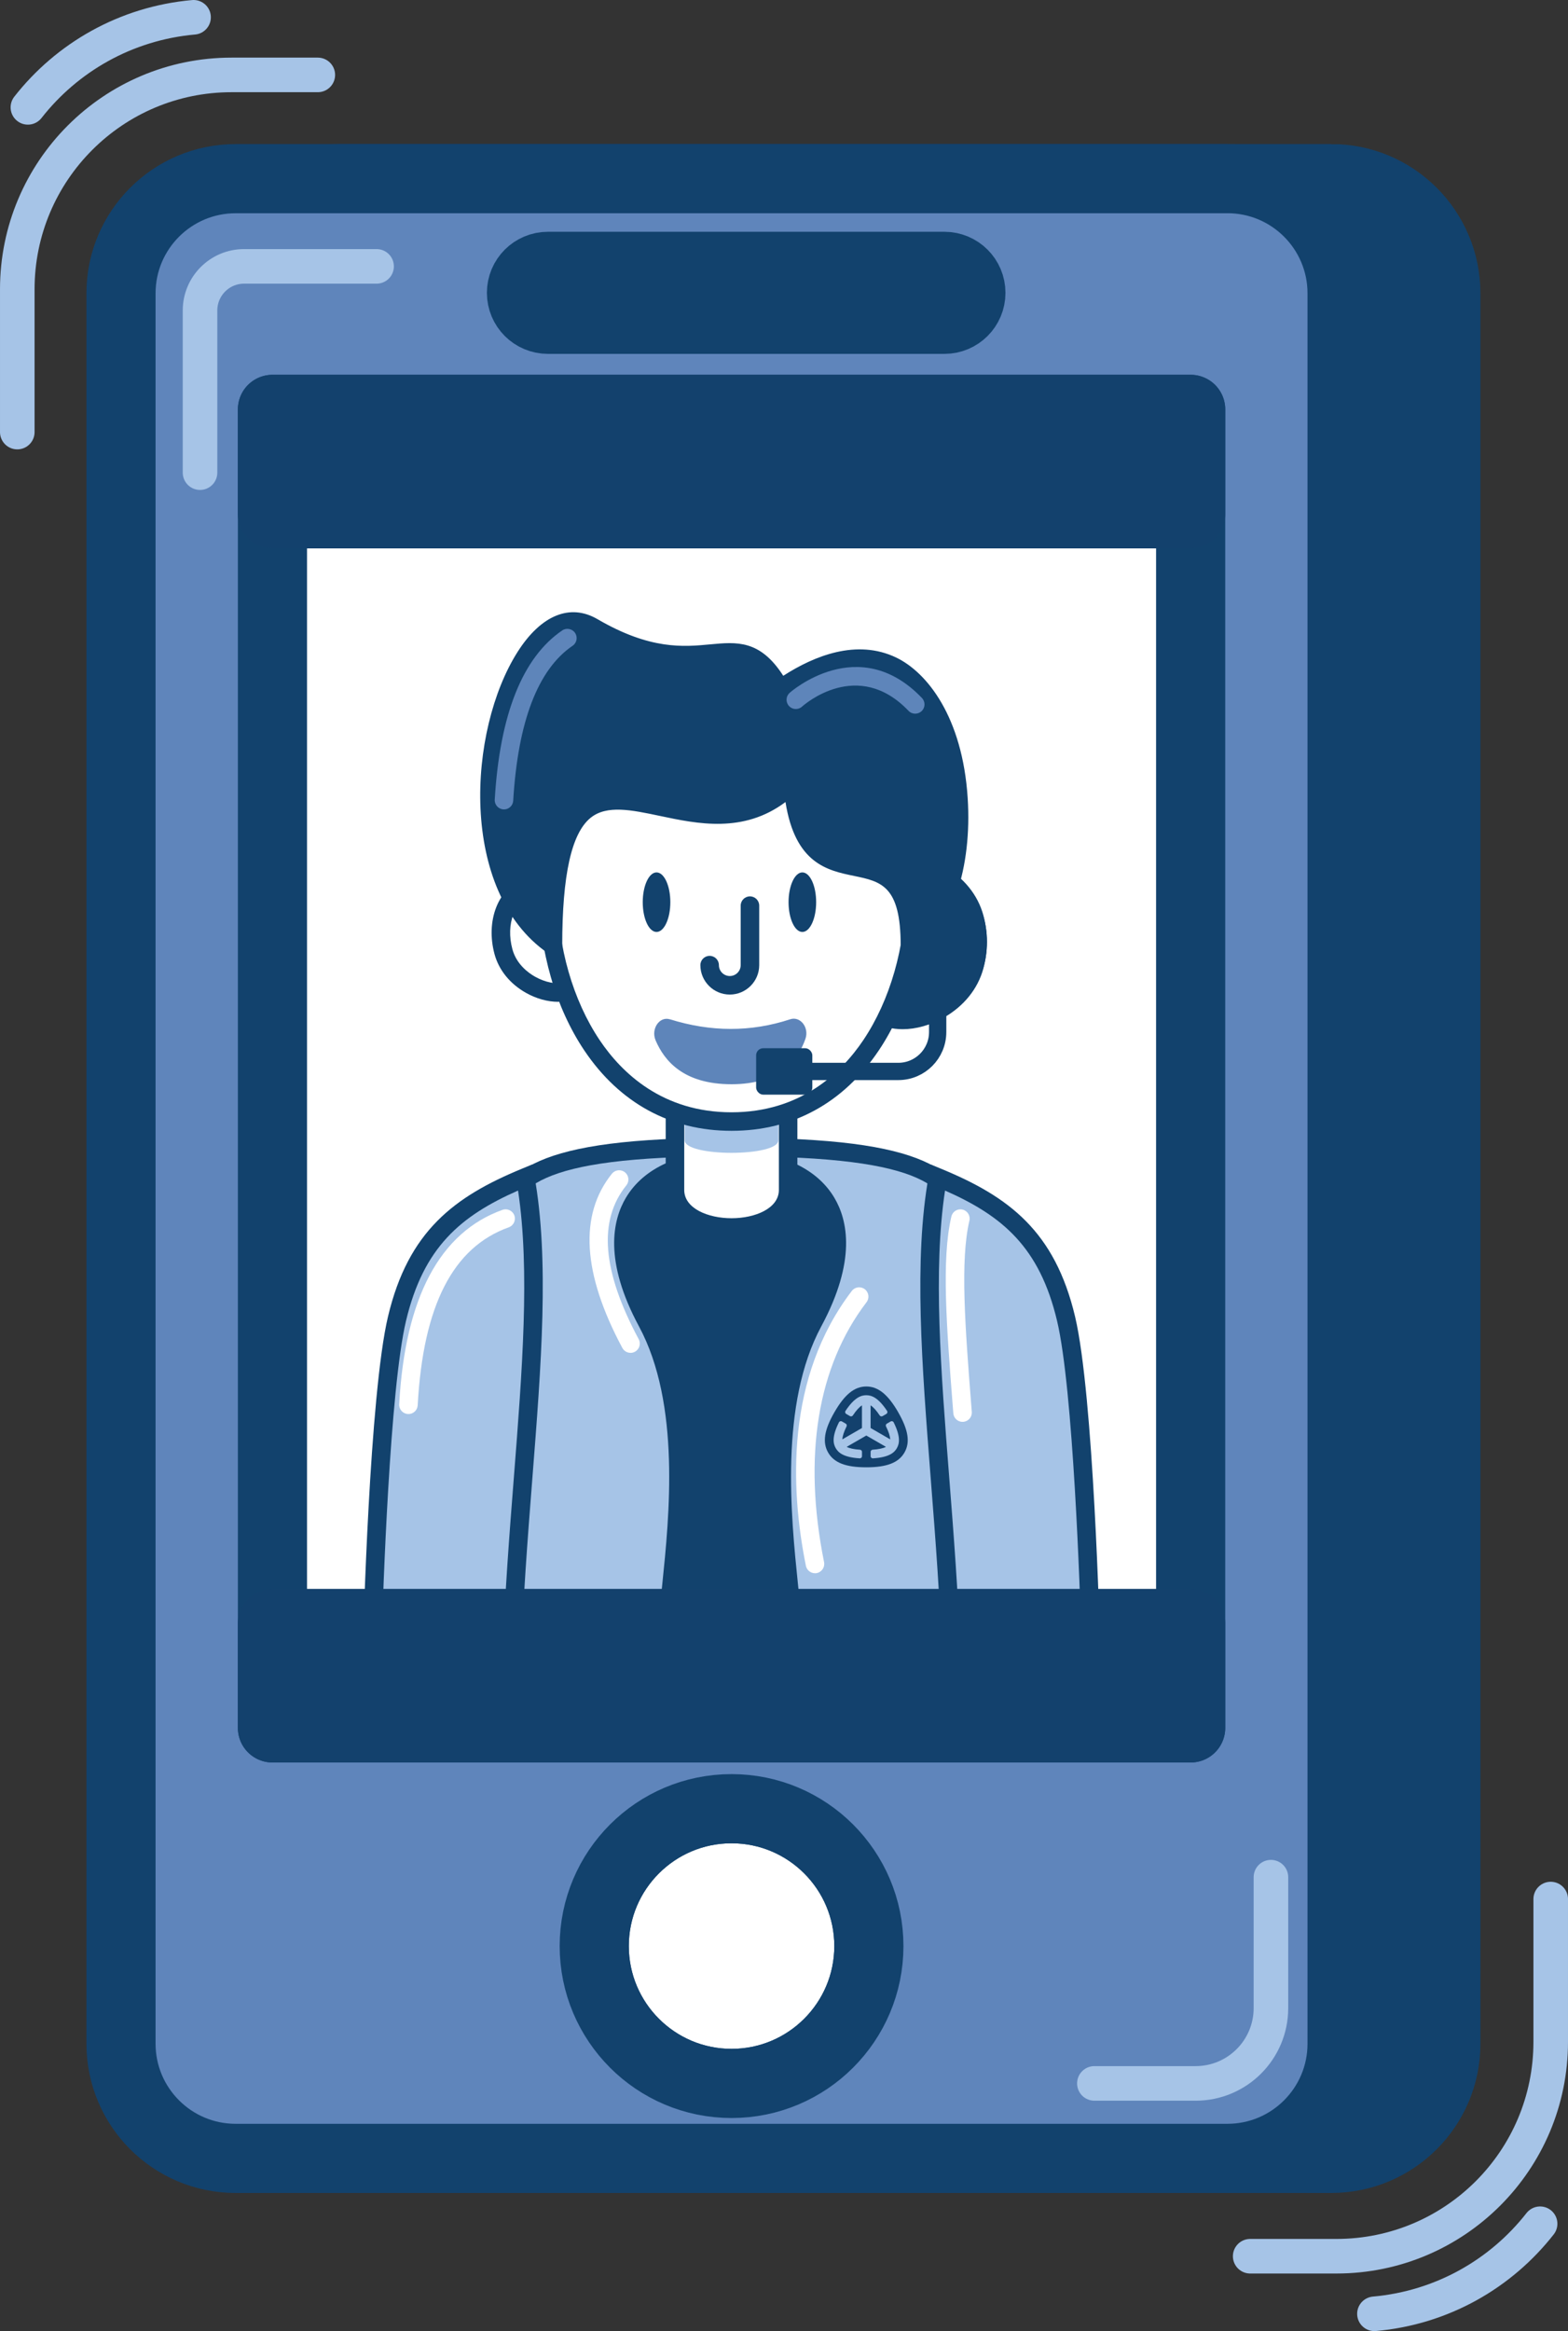
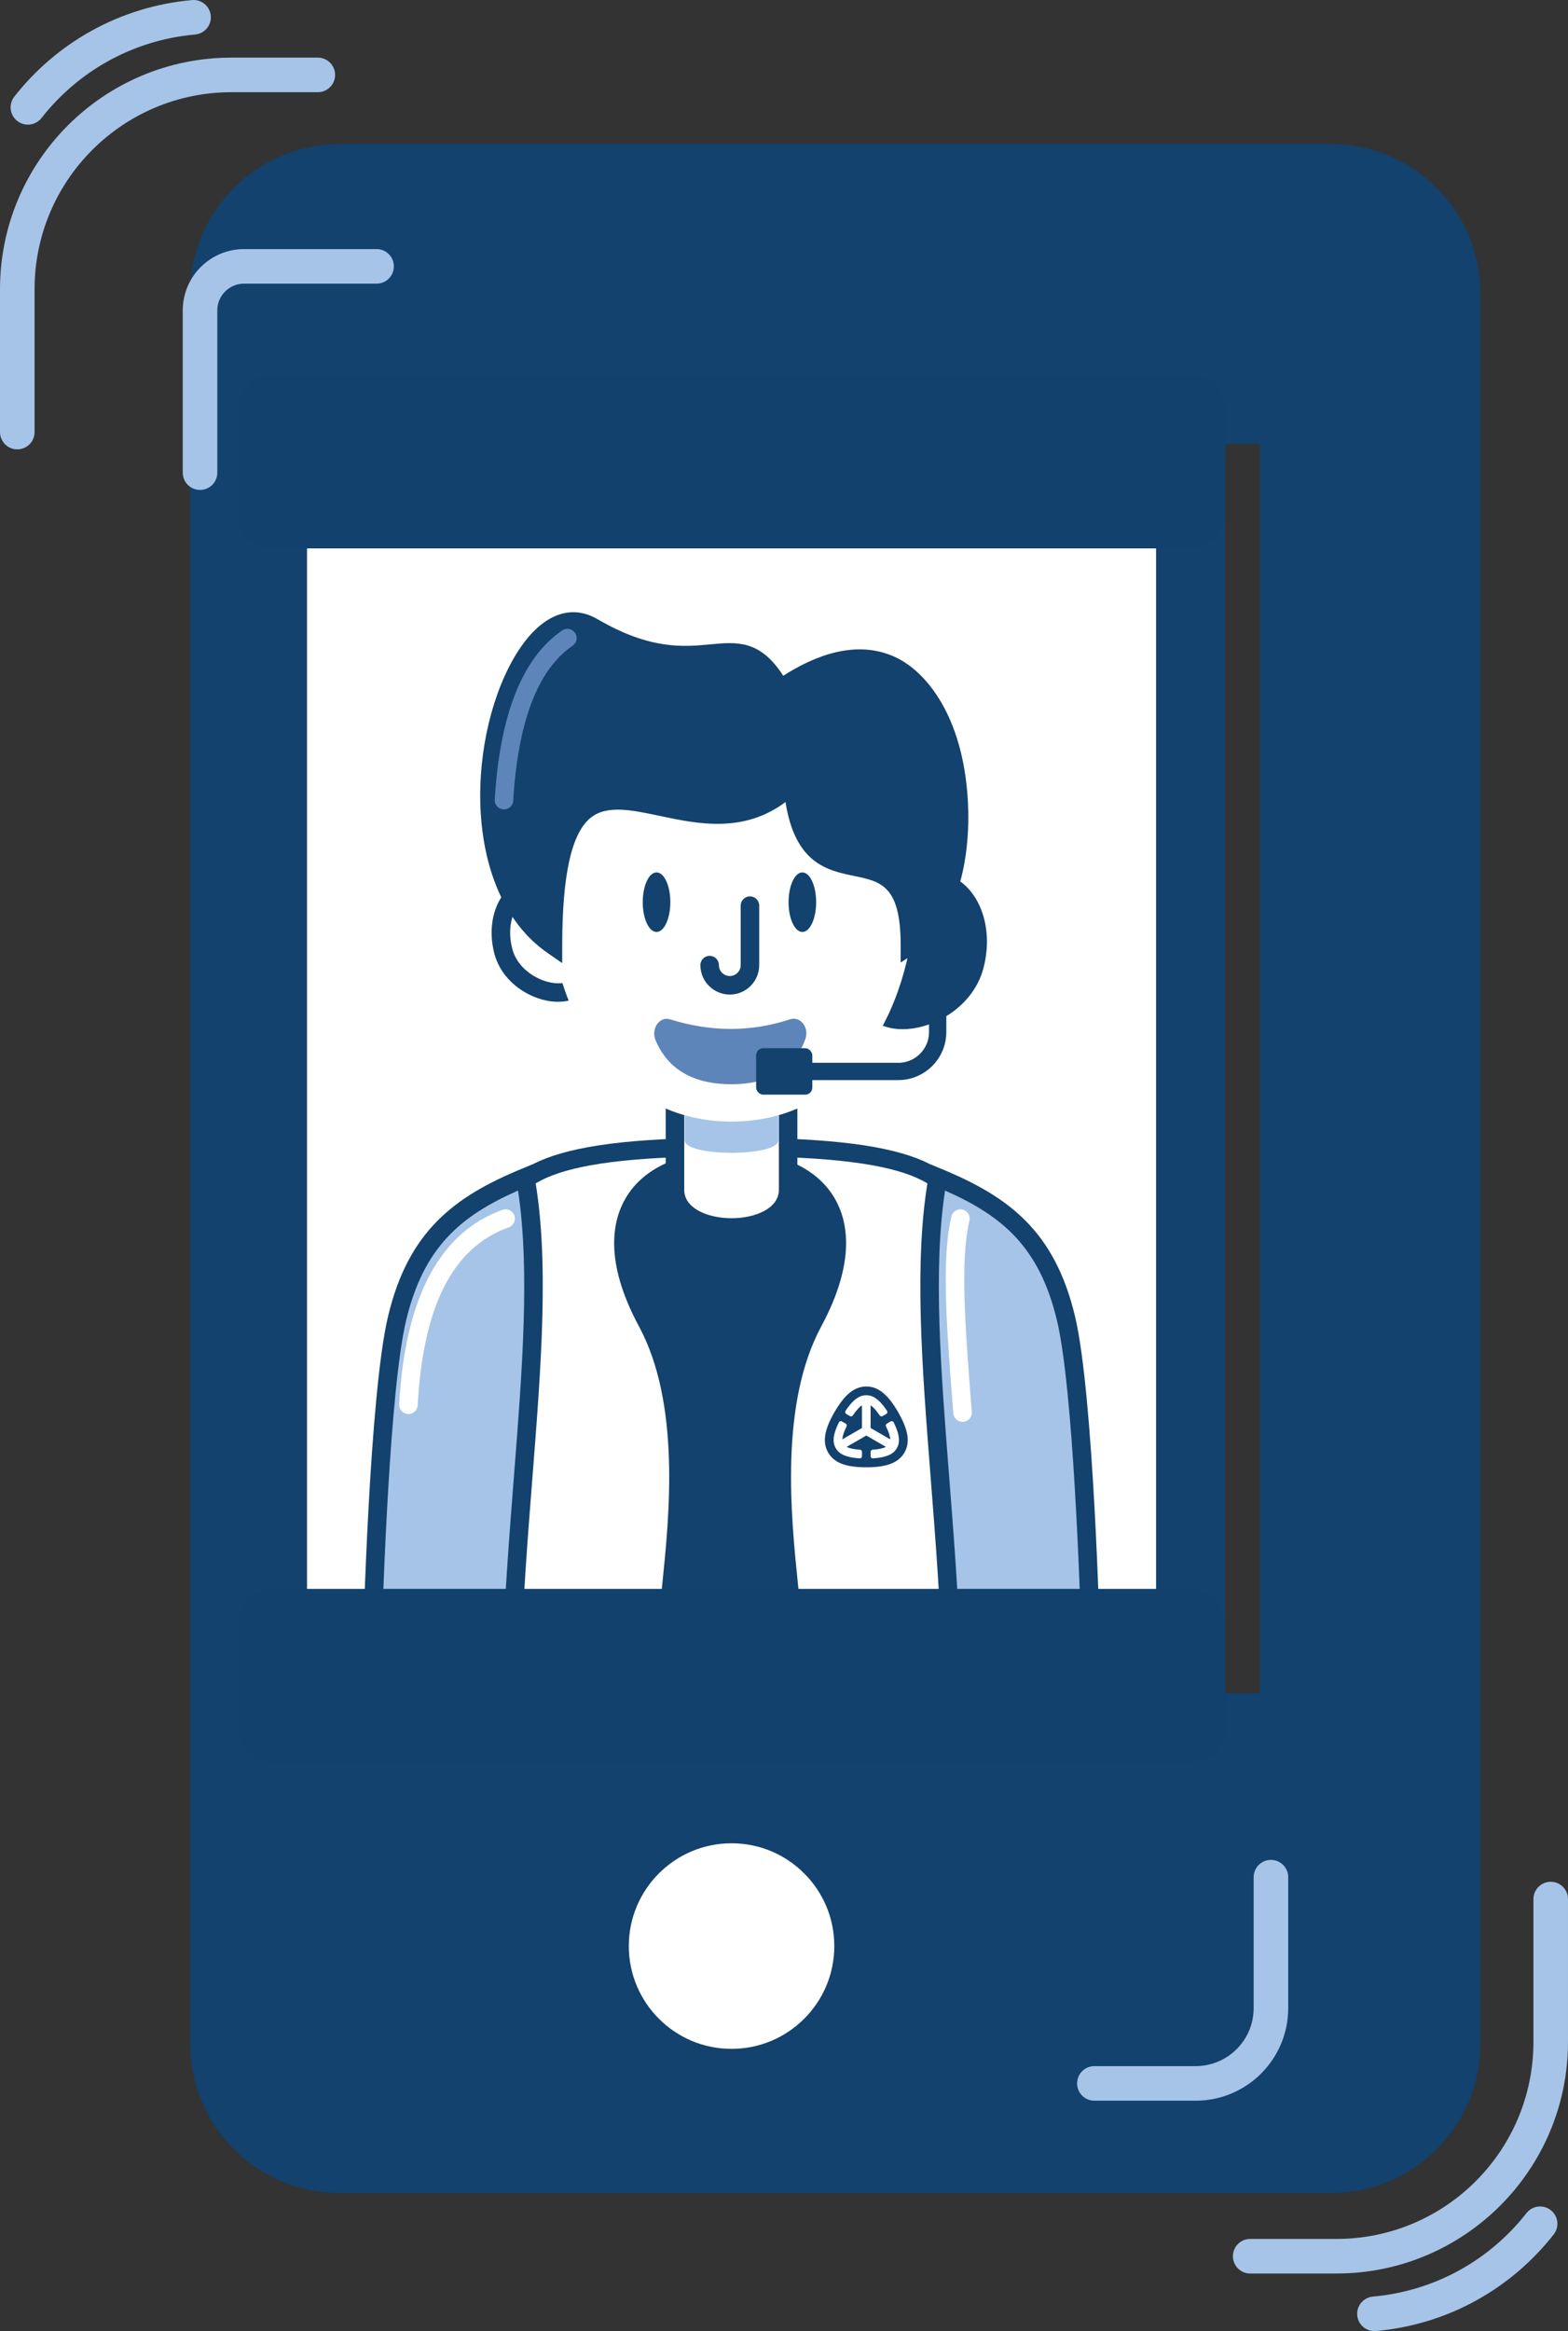
<svg xmlns="http://www.w3.org/2000/svg" id="Layer_2" data-name="Layer 2" viewBox="0 0 453.56 674.02">
  <rect x="0" y="0" width="453.56" height="674.02" fill="#333333" stroke="none" />
  <defs>
    <style>
      .cls-1 {
        stroke: #fff;
        stroke-width: 8px;
      }

      .cls-1, .cls-2, .cls-3, .cls-4 {
        stroke-linejoin: round;
      }

      .cls-1, .cls-2, .cls-3, .cls-4, .cls-5, .cls-6 {
        stroke-linecap: round;
      }

      .cls-1, .cls-3, .cls-7 {
        fill: #fff;
      }

      .cls-2 {
        stroke: #13416d;
      }

      .cls-2, .cls-3, .cls-5, .cls-6 {
        stroke-width: 20px;
      }

      .cls-2, .cls-8 {
        fill: #13416d;
      }

      .cls-3, .cls-9, .cls-5, .cls-6 {
        stroke: #12426d;
      }

      .cls-10 {
        fill: #5e85ba;
      }

      .cls-9 {
        stroke-width: 5px;
      }

      .cls-9, .cls-4 {
        fill: none;
      }

      .cls-9, .cls-5, .cls-6 {
        stroke-miterlimit: 10;
      }

      .cls-11, .cls-5 {
        fill: #12426d;
      }

      .cls-4 {
        stroke: #a6c4e7;
        stroke-width: 10px;
      }

      .cls-6 {
        fill: #5f85bb;
      }

      .cls-12 {
        fill: #a6c4e7;
      }
    </style>
  </defs>
  <g id="Layer_4" data-name="Layer 4">
    <g>
      <rect class="cls-1" x="166.56" y="517.64" width="90.08" height="90.08" />
      <path class="cls-5" d="M385.08,51.66H98.18c-18.31,0-33.16,14.85-33.16,33.16v506.1c0,18.31,14.85,33.16,33.16,33.16h286.89c18.31,0,33.16-14.85,33.16-33.16V84.81c0-18.31-14.85-33.16-33.16-33.16ZM211.61,602.41c-21.94,0-39.72-17.79-39.72-39.72s17.79-39.72,39.72-39.72,39.72,17.79,39.72,39.72-17.79,39.72-39.72,39.72ZM374.43,499.61H78.81V118.37s30.02,0,30.02,0h265.6v381.24Z" />
-       <path class="cls-6" d="M355.05,51.66H68.16c-18.31,0-33.16,14.85-33.16,33.16v506.1c0,18.31,14.85,33.16,33.16,33.16h286.89c18.31,0,33.16-14.85,33.16-33.16V84.81c0-18.31-14.85-33.16-33.16-33.16ZM158.49,77.02h114.7c4.22,0,7.65,3.42,7.65,7.65s-3.42,7.65-7.65,7.65h-114.7c-4.22,0-7.65-3.42-7.65-7.65s3.42-7.65,7.65-7.65ZM211.61,602.41c-21.94,0-39.72-17.79-39.72-39.72s17.79-39.72,39.72-39.72,39.72,17.79,39.72,39.72-17.79,39.72-39.72,39.72Z" />
      <rect class="cls-3" x="78.81" y="118.37" width="265.6" height="381.24" />
      <path class="cls-4" d="M57.86,136.66v-46.89c0-7.04,5.71-12.75,12.75-12.75h38.32" />
      <path class="cls-4" d="M367.63,542.77v37.85c0,12.03-9.75,21.78-21.78,21.78h-29.29" />
      <g>
        <g>
          <g>
-             <path class="cls-12" d="M211.03,331.65c-57.96,0-63.39,9.74-67.94,22.69-4.55,12.96,0,148.12,0,148.12h137.02s4.55-135.16,0-148.12c-4.55-12.96-9.97-22.69-67.94-22.69h-1.14Z" />
            <path class="cls-11" d="M282.7,505.14h-142.2l-.09-2.59c-.47-13.89-4.43-136.04.15-149.09,5.19-14.79,12.9-24.49,70.46-24.49h1.14c57.56,0,65.27,9.7,70.46,24.49,4.58,13.05.62,135.21.15,149.09l-.09,2.59ZM145.69,499.78h131.83c1.28-39.24,3.58-134.54.06-144.55-3.94-11.22-7.34-20.9-65.41-20.9h-1.14c-58.07,0-61.47,9.69-65.41,20.9-3.51,10.01-1.22,105.31.06,144.55Z" />
          </g>
          <g>
            <path class="cls-11" d="M229.22,472.1c0-14.95-10.06-60.08,5.97-89.85,16.04-29.77,2.2-46.72-23.88-46.72h-.25c-26.08,0-39.92,16.94-23.88,46.72s5.97,74.9,5.97,89.85h36.06Z" />
            <path class="cls-11" d="M231.9,474.77h-41.42v-2.68c0-3.44.48-8.15,1.1-14.12,2-19.45,5.35-51.99-6.75-74.46-10.19-18.91-7.67-30.68-3.76-37.23,5.18-8.67,15.83-13.44,30-13.44h.25c14.17,0,24.82,4.77,30,13.44,3.91,6.54,6.43,18.31-3.76,37.23-12.1,22.47-8.75,55.02-6.75,74.46.61,5.96,1.1,10.68,1.1,14.12v2.68ZM195.93,469.42h30.52c-.17-2.95-.55-6.71-.98-10.89-2.06-20.06-5.52-53.63,7.37-77.55,7.12-13.22,8.46-24.26,3.88-31.94-4.17-6.98-13.19-10.83-25.4-10.83h-.25c-12.21,0-21.23,3.85-25.4,10.83-4.58,7.68-3.24,18.72,3.88,31.94,12.88,23.92,9.43,57.49,7.37,77.55-.43,4.18-.82,7.94-.98,10.89Z" />
          </g>
          <g>
            <path class="cls-7" d="M227.97,344.05c0,14.49-32.73,14.49-32.73,0v-50.38s32.73,0,32.73,0v50.38Z" />
            <path class="cls-11" d="M211.6,357.6c-4.76,0-9.24-1.1-12.61-3.09-4.15-2.45-6.43-6.16-6.43-10.46v-53.06h38.09v53.06c0,6.52-5.96,13.55-19.05,13.55ZM197.92,296.35v47.7c0,5.38,6.89,8.19,13.69,8.19s13.69-2.81,13.69-8.19v-47.7h-27.38Z" />
          </g>
          <g>
            <path class="cls-7" d="M168.24,269.07c2.28,8.5,2.17,15.92-4.08,17.59s-16.26-3.03-18.54-11.53.94-16.75,7.18-18.42c6.24-1.67,13.15,3.86,15.43,12.36Z" />
            <path class="cls-11" d="M161.46,289.67c-3.03,0-6.35-.91-9.38-2.63-4.6-2.61-7.81-6.59-9.05-11.22-1.25-4.66-1.07-9.43.49-13.44,1.67-4.29,4.73-7.23,8.59-8.27,3.86-1.04,7.97-.02,11.57,2.86,3.36,2.69,5.89,6.74,7.14,11.39,3.98,14.86-1.05,19.55-5.97,20.87-1.06.29-2.21.42-3.4.42ZM155.08,259.09c-.54,0-1.07.07-1.58.21-2.18.58-3.95,2.37-4.99,5.04-1.15,2.95-1.26,6.54-.3,10.1,1.17,4.35,4.58,6.84,6.52,7.94,2.98,1.69,6.33,2.34,8.74,1.69,3.72-1,4.46-5.81,2.18-14.31-.95-3.56-2.84-6.62-5.31-8.6-1.7-1.36-3.52-2.07-5.25-2.07Z" />
          </g>
          <g>
            <path class="cls-11" d="M252.52,271.5c-2.88,10.77-2.75,20.16,5.16,22.28,7.91,2.12,20.6-3.84,23.48-14.6,2.88-10.77-1.19-21.21-9.1-23.33s-16.66,4.89-19.55,15.66Z" />
            <path class="cls-11" d="M261.1,297.59c-1.5,0-2.95-.18-4.3-.54-6.23-1.67-12.6-7.61-7.56-26.43h0c3.37-12.56,13.99-20.65,23.7-18.06,4.9,1.31,8.76,5.03,10.88,10.47,1.98,5.08,2.2,11.12.62,17.02-1.57,5.85-5.64,10.9-11.46,14.2-3.84,2.18-8.04,3.34-11.88,3.34ZM255.79,272.38h0c-2.88,10.76-1.95,16.86,2.76,18.12,3.06.82,7.3,0,11.07-2.14,2.45-1.39,6.78-4.55,8.25-10.06,1.21-4.51,1.07-9.06-.38-12.8-1.31-3.37-3.56-5.64-6.31-6.38-5.99-1.6-13.03,4.47-15.39,13.26Z" />
          </g>
          <g>
            <path class="cls-11" d="M252.52,273.2c-2.88-10.77-2.75-20.16,5.16-22.28,7.91-2.12,20.6,3.84,23.48,14.6,2.88,10.77-1.19,21.21-9.1,23.33-7.91,2.12-16.66-4.89-19.55-15.66Z" />
-             <path class="cls-11" d="M272.98,250.44c5.82,3.31,9.89,8.35,11.46,14.2,1.58,5.9,1.36,11.94-.62,17.02-2.12,5.44-5.98,9.16-10.88,10.47-9.71,2.59-20.34-5.5-23.7-18.06h0c-5.04-18.82,1.33-24.76,7.56-26.43,1.35-.36,2.8-.54,4.3-.54,3.84,0,8.04,1.15,11.88,3.34ZM271.19,285.58c2.75-.74,5-3,6.31-6.38,1.46-3.74,1.59-8.28.38-12.8-1.48-5.51-5.81-8.67-8.25-10.06-3.77-2.14-8.01-2.96-11.07-2.14-4.72,1.26-5.65,7.36-2.76,18.12h0c2.36,8.79,9.4,14.86,15.39,13.26Z" />
          </g>
          <path class="cls-12" d="M225.16,329.69c0,4.86-27.11,4.86-27.11,0v-16.9s27.11,0,27.11,0v16.9Z" />
          <g>
            <path class="cls-7" d="M264.61,258.26c0,29.28-16.09,66.03-53.01,66.03s-53.01-36.76-53.01-66.03,23.73-53.01,53.01-53.01,53.01,23.73,53.01,53.01Z" />
-             <path class="cls-11" d="M211.6,326.97c-17.64,0-32.36-8.03-42.57-23.22-8.33-12.4-13.12-28.98-13.12-45.49,0-30.71,24.98-55.69,55.69-55.69s55.69,24.98,55.69,55.69c0,16.51-4.78,33.09-13.11,45.49-10.21,15.19-24.93,23.22-42.57,23.22ZM211.6,207.93c-27.75,0-50.33,22.58-50.33,50.33,0,15.47,4.45,30.96,12.2,42.5,6.4,9.51,18.2,20.85,38.12,20.85s31.73-11.34,38.12-20.85c7.76-11.54,12.2-27.03,12.2-42.5,0-27.75-22.58-50.33-50.33-50.33Z" />
          </g>
          <g>
            <path class="cls-11" d="M159.97,273.38c0-78.52,39.29-16.78,69.34-46.83,3.13,41,33.92,7.57,33.92,46.83,27.06-17.6,15.89-111.75-37.5-74.17-12.55-22.62-21.57,1.21-54.27-17.88-23.91-13.95-47.14,67.35-11.49,92.05Z" />
            <path class="cls-11" d="M162.65,278.49l-4.21-2.91c-25.83-17.9-23.13-64.46-8.71-87.11,6.76-10.62,15.17-14.06,23.07-9.46,15.32,8.94,24.94,8.03,32.67,7.3,7.67-.72,14.37-1.36,21.1,9.09,9-5.8,21.27-10.72,32.63-5.29,9.01,4.31,19.19,17.24,20.71,40.58,1.33,20.41-4.65,38.04-15.24,44.93l-4.14,2.69v-4.94c0-17.31-5.66-18.48-13.48-20.1-7.65-1.58-17.02-3.52-19.84-21.37-12.17,9.12-25.44,6.32-36.31,4.02-8.26-1.74-15.39-3.25-20.07.55-5.52,4.48-8.2,16.54-8.2,36.9v5.12ZM165.94,182.47c-3.14,0-7.23,1.9-11.68,8.87-12.16,19.1-15.36,58.38,3.1,76.42.5-19.18,3.68-30.22,10.11-35.44,6.66-5.41,15.35-3.57,24.55-1.63,11.92,2.51,24.24,5.11,35.39-6.03l4.12-4.12.44,5.81c1.42,18.63,8.26,20.04,16.17,21.68,7.53,1.56,15.96,3.3,17.51,19.65,6.43-7.42,9.93-21.28,8.92-36.64-1.15-17.6-7.92-31.43-17.68-36.1-8.09-3.87-18.06-1.7-29.63,6.45l-2.44,1.72-1.45-2.61c-5.54-9.98-9.51-9.6-17.41-8.86-8.05.76-19.07,1.8-35.87-8.01-1.05-.61-2.47-1.17-4.17-1.17Z" />
          </g>
          <ellipse class="cls-11" cx="189.91" cy="260.86" rx="3.99" ry="8.61" />
          <ellipse class="cls-11" cx="232.09" cy="260.86" rx="3.99" ry="8.61" />
          <path class="cls-11" d="M211.1,287.57c-4.69,0-8.51-3.82-8.51-8.51,0-1.48,1.2-2.68,2.68-2.68s2.68,1.2,2.68,2.68c0,1.74,1.41,3.15,3.15,3.15s3.15-1.41,3.15-3.15v-17.2c0-1.48,1.2-2.68,2.68-2.68s2.68,1.2,2.68,2.68v17.2c0,4.69-3.82,8.51-8.51,8.51Z" />
          <path class="cls-10" d="M193.79,294.72c11.75,3.67,23.36,3.76,34.81-.01,2.88-.95,5.52,2.38,4.38,5.66-2.06,5.95-7.43,13.13-21.38,13.13s-19.45-6.83-21.96-12.69c-1.41-3.31,1.12-7.03,4.14-6.08Z" />
          <g>
            <path class="cls-12" d="M151.93,340.44c-19.74,8.15-31.58,17.67-37.09,40.83-5.38,22.65-7.18,94.72-7.18,94.72l40.35,5.32c1.47-52.97,10.54-104.39,3.92-140.88Z" />
            <path class="cls-11" d="M150.61,484.36l-45.68-6.03.06-2.41c.07-2.95,1.86-72.62,7.25-95.28,5.87-24.67,19.15-34.63,38.67-42.69l3.07-1.27.59,3.26c4.39,24.16,1.98,54.92-.58,87.49-1.37,17.5-2.79,35.61-3.3,53.94l-.08,2.97ZM110.41,473.66l35.02,4.62c.57-17.44,1.92-34.61,3.22-51.24,2.41-30.72,4.69-59.81,1.2-82.8-16.64,7.34-27.34,16.4-32.4,37.65-4.71,19.8-6.67,79.07-7.04,91.76Z" />
          </g>
          <g>
            <path class="cls-12" d="M271.28,340.44c19.74,8.15,31.58,17.67,37.09,40.83,5.38,22.65,7.18,94.72,7.18,94.72l-40.35,5.32c-1.47-52.97-10.54-104.39-3.92-140.88Z" />
            <path class="cls-11" d="M272.6,484.36l-.08-2.97c-.51-18.33-1.93-36.43-3.3-53.93-2.55-32.58-4.96-63.34-.58-87.5l.59-3.26,3.07,1.27c19.53,8.06,32.81,18.02,38.67,42.69,5.38,22.66,7.18,92.32,7.25,95.28l.06,2.41-45.68,6.03ZM273.36,344.24c-3.49,22.99-1.21,52.08,1.2,82.8,1.3,16.63,2.65,33.79,3.22,51.23l35.02-4.62c-.37-12.7-2.33-71.96-7.04-91.76-5.05-21.26-15.75-30.31-32.4-37.65Z" />
          </g>
          <path class="cls-10" d="M145.78,234.03c-.05,0-.11,0-.16,0-1.48-.09-2.6-1.36-2.51-2.83,1.47-24.64,8.04-41.1,19.51-48.91,1.22-.83,2.89-.52,3.72.71.83,1.22.52,2.89-.71,3.72-10.03,6.83-15.81,21.9-17.18,44.8-.08,1.42-1.27,2.52-2.67,2.52Z" />
-           <path class="cls-10" d="M264.74,206.36c-.71,0-1.41-.28-1.94-.83-14.7-15.36-30.16-1.8-30.81-1.21-1.1.99-2.79.9-3.78-.2-.99-1.1-.91-2.78.19-3.78.2-.18,19.94-17.68,38.28,1.48,1.02,1.07.99,2.76-.08,3.79-.52.5-1.19.74-1.85.74Z" />
        </g>
        <path class="cls-7" d="M118.15,408.85s-.1,0-.15,0c-1.48-.08-2.61-1.34-2.53-2.82,1.69-30.81,11.75-49.72,29.88-56.21,1.39-.5,2.93.23,3.43,1.62.5,1.39-.23,2.93-1.62,3.43-16.14,5.78-24.76,22.61-26.34,51.46-.08,1.43-1.26,2.53-2.67,2.53Z" />
        <path class="cls-7" d="M278.43,411.12c-1.39,0-2.56-1.07-2.67-2.47l-.17-2.14c-1.77-22.78-3.31-42.45-.39-54.78.34-1.44,1.78-2.33,3.22-1.99,1.44.34,2.33,1.78,1.99,3.22-2.72,11.52-1.22,30.8.52,53.13l.17,2.14c.12,1.48-.99,2.76-2.46,2.88-.07,0-.14,0-.21,0Z" />
        <path class="cls-7" d="M182.38,391.16c-.96,0-1.88-.51-2.36-1.41-11.55-21.56-12.56-38.51-3.02-50.38.93-1.15,2.61-1.34,3.77-.41,1.15.93,1.34,2.61.41,3.77-8.19,10.17-7.02,24.73,3.57,44.49.7,1.3.21,2.93-1.1,3.63-.4.22-.84.32-1.26.32Z" />
        <path class="cls-7" d="M235.73,454.88c-1.25,0-2.37-.88-2.62-2.15-4.51-22.41-5.87-54.39,13.28-79.46.9-1.18,2.58-1.4,3.76-.5,1.18.9,1.4,2.58.5,3.76-14.19,18.58-18.44,44.56-12.28,75.15.29,1.45-.65,2.86-2.1,3.16-.18.04-.36.05-.53.05Z" />
        <path class="cls-8" d="M259.8,408.31c-2.96-5.13-5.8-7.42-9.21-7.42h0c-3.41,0-6.25,2.29-9.21,7.42h0c-2.97,5.13-3.53,8.74-1.83,11.69,0,0,0,0,0,0,1.7,2.95,5.1,4.26,11.02,4.26,0,0,.02,0,.03,0,5.92,0,9.32-1.32,11.02-4.26,0,0,0,0,0,0,1.7-2.95,1.14-6.55-1.83-11.69ZM259.43,418.73c-.72,1.24-2.17,2.65-6.93,2.94-.36.02-.66-.26-.66-.62v-1.26c0-.33.26-.6.59-.62,1.71-.11,3-.38,3.84-.82l-5.68-3.28-5.68,3.28c.84.44,2.12.71,3.84.82.33.02.59.29.59.62v1.26c0,.36-.3.64-.66.62-4.76-.29-6.21-1.7-6.93-2.94,0,0,0,0,0,0h0c-.72-1.24-1.21-3.21.92-7.47.16-.32.56-.44.87-.26l1.09.63c.28.16.39.52.24.82-.76,1.54-1.16,2.78-1.21,3.73l5.67-3.28v-6.55c-.8.51-1.68,1.48-2.63,2.91-.18.27-.55.36-.83.2l-1.09-.63c-.31-.18-.41-.58-.21-.88,2.63-3.97,4.58-4.53,6.01-4.53h0c1.44,0,3.38.56,6.01,4.53.2.3.1.7-.21.88l-1.09.63c-.28.16-.65.08-.83-.2-.95-1.43-1.83-2.4-2.63-2.91v6.55l5.67,3.28c-.04-.95-.45-2.2-1.21-3.73-.15-.29-.04-.65.25-.82l1.09-.63c.31-.18.71-.06.87.26,2.12,4.26,1.64,6.23.92,7.47h0Z" />
        <path class="cls-9" d="M271.23,279.05v19.36c0,6.29-5.1,11.39-11.39,11.39h-33" />
        <rect class="cls-11" x="218.72" y="303.09" width="16.25" height="13.42" rx="2.04" ry="2.04" />
      </g>
      <rect class="cls-2" x="78.81" y="469.42" width="265.6" height="30.19" />
      <rect class="cls-2" x="78.81" y="118.37" width="265.6" height="30.19" />
      <path class="cls-4" d="M91.93,21.66h-24.95c-34.23,0-61.98,27.75-61.98,61.98v41.29" />
      <path class="cls-4" d="M55.99,5c-19.66,1.76-36.64,11.64-47.92,26.04" />
      <path class="cls-4" d="M361.63,652.37h24.95c34.23,0,61.98-27.75,61.98-61.98v-41.29" />
      <path class="cls-4" d="M397.57,669.02c19.66-1.76,36.64-11.64,47.92-26.04" />
    </g>
  </g>
</svg>